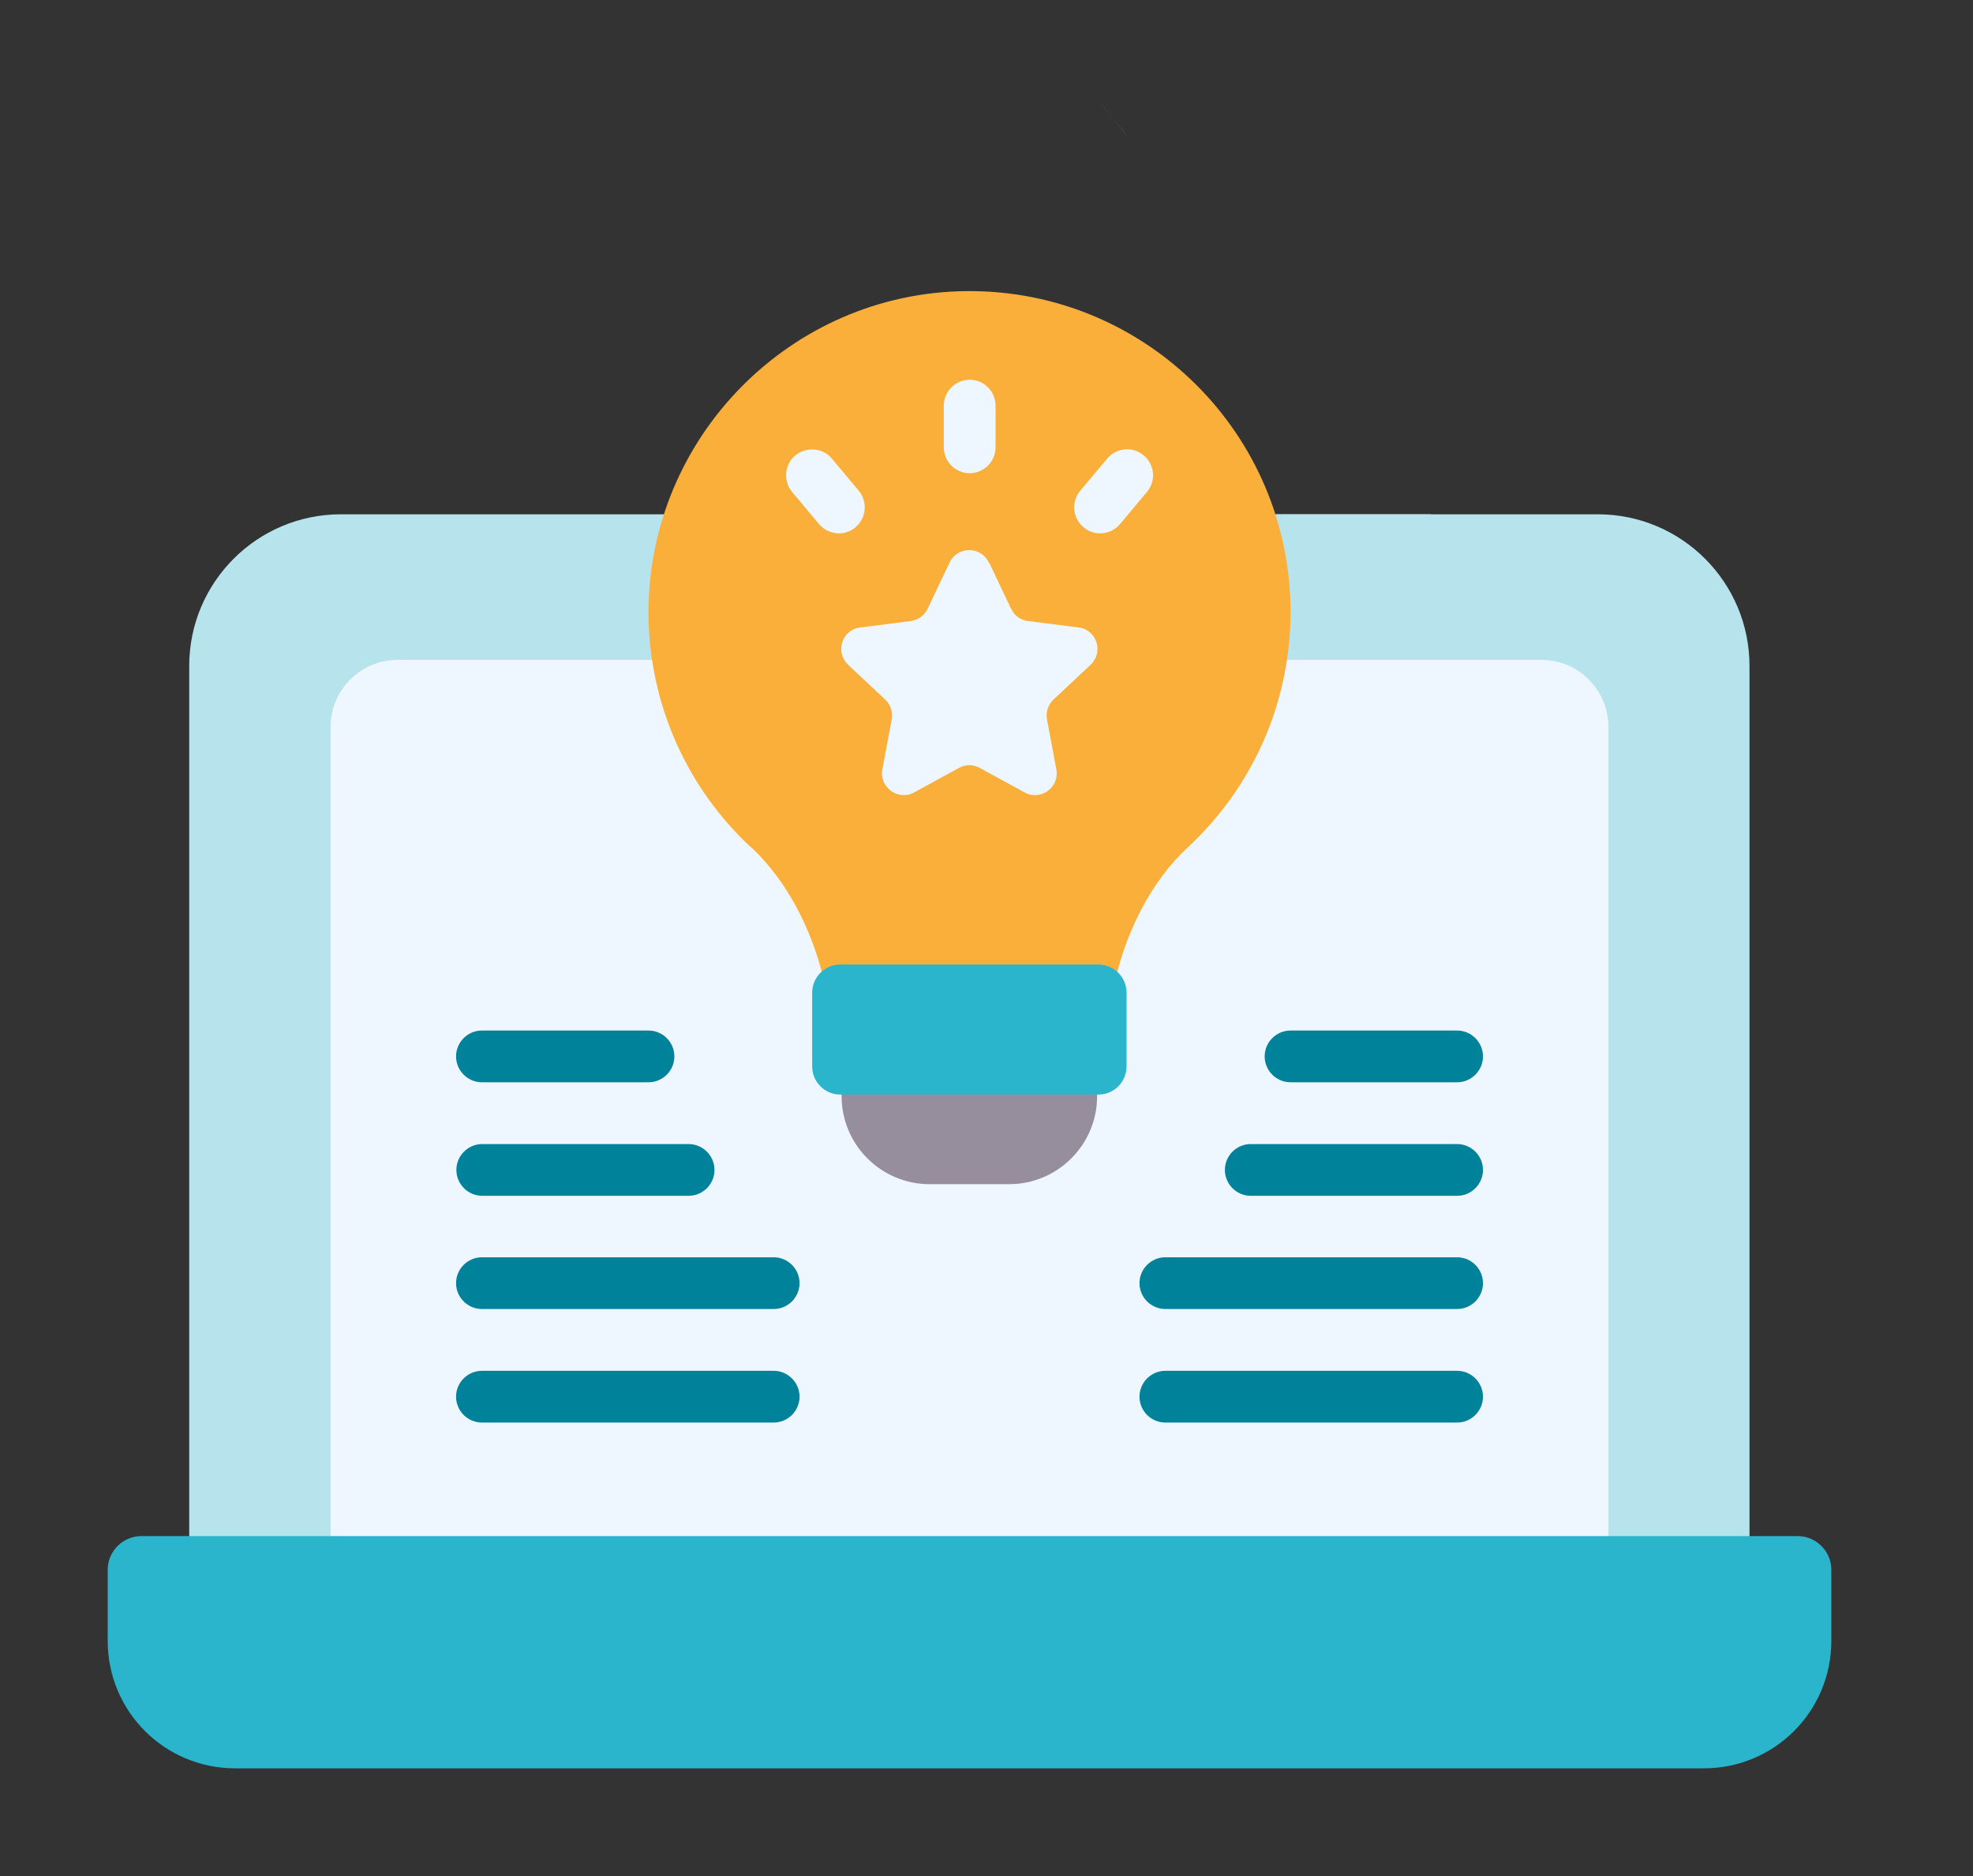
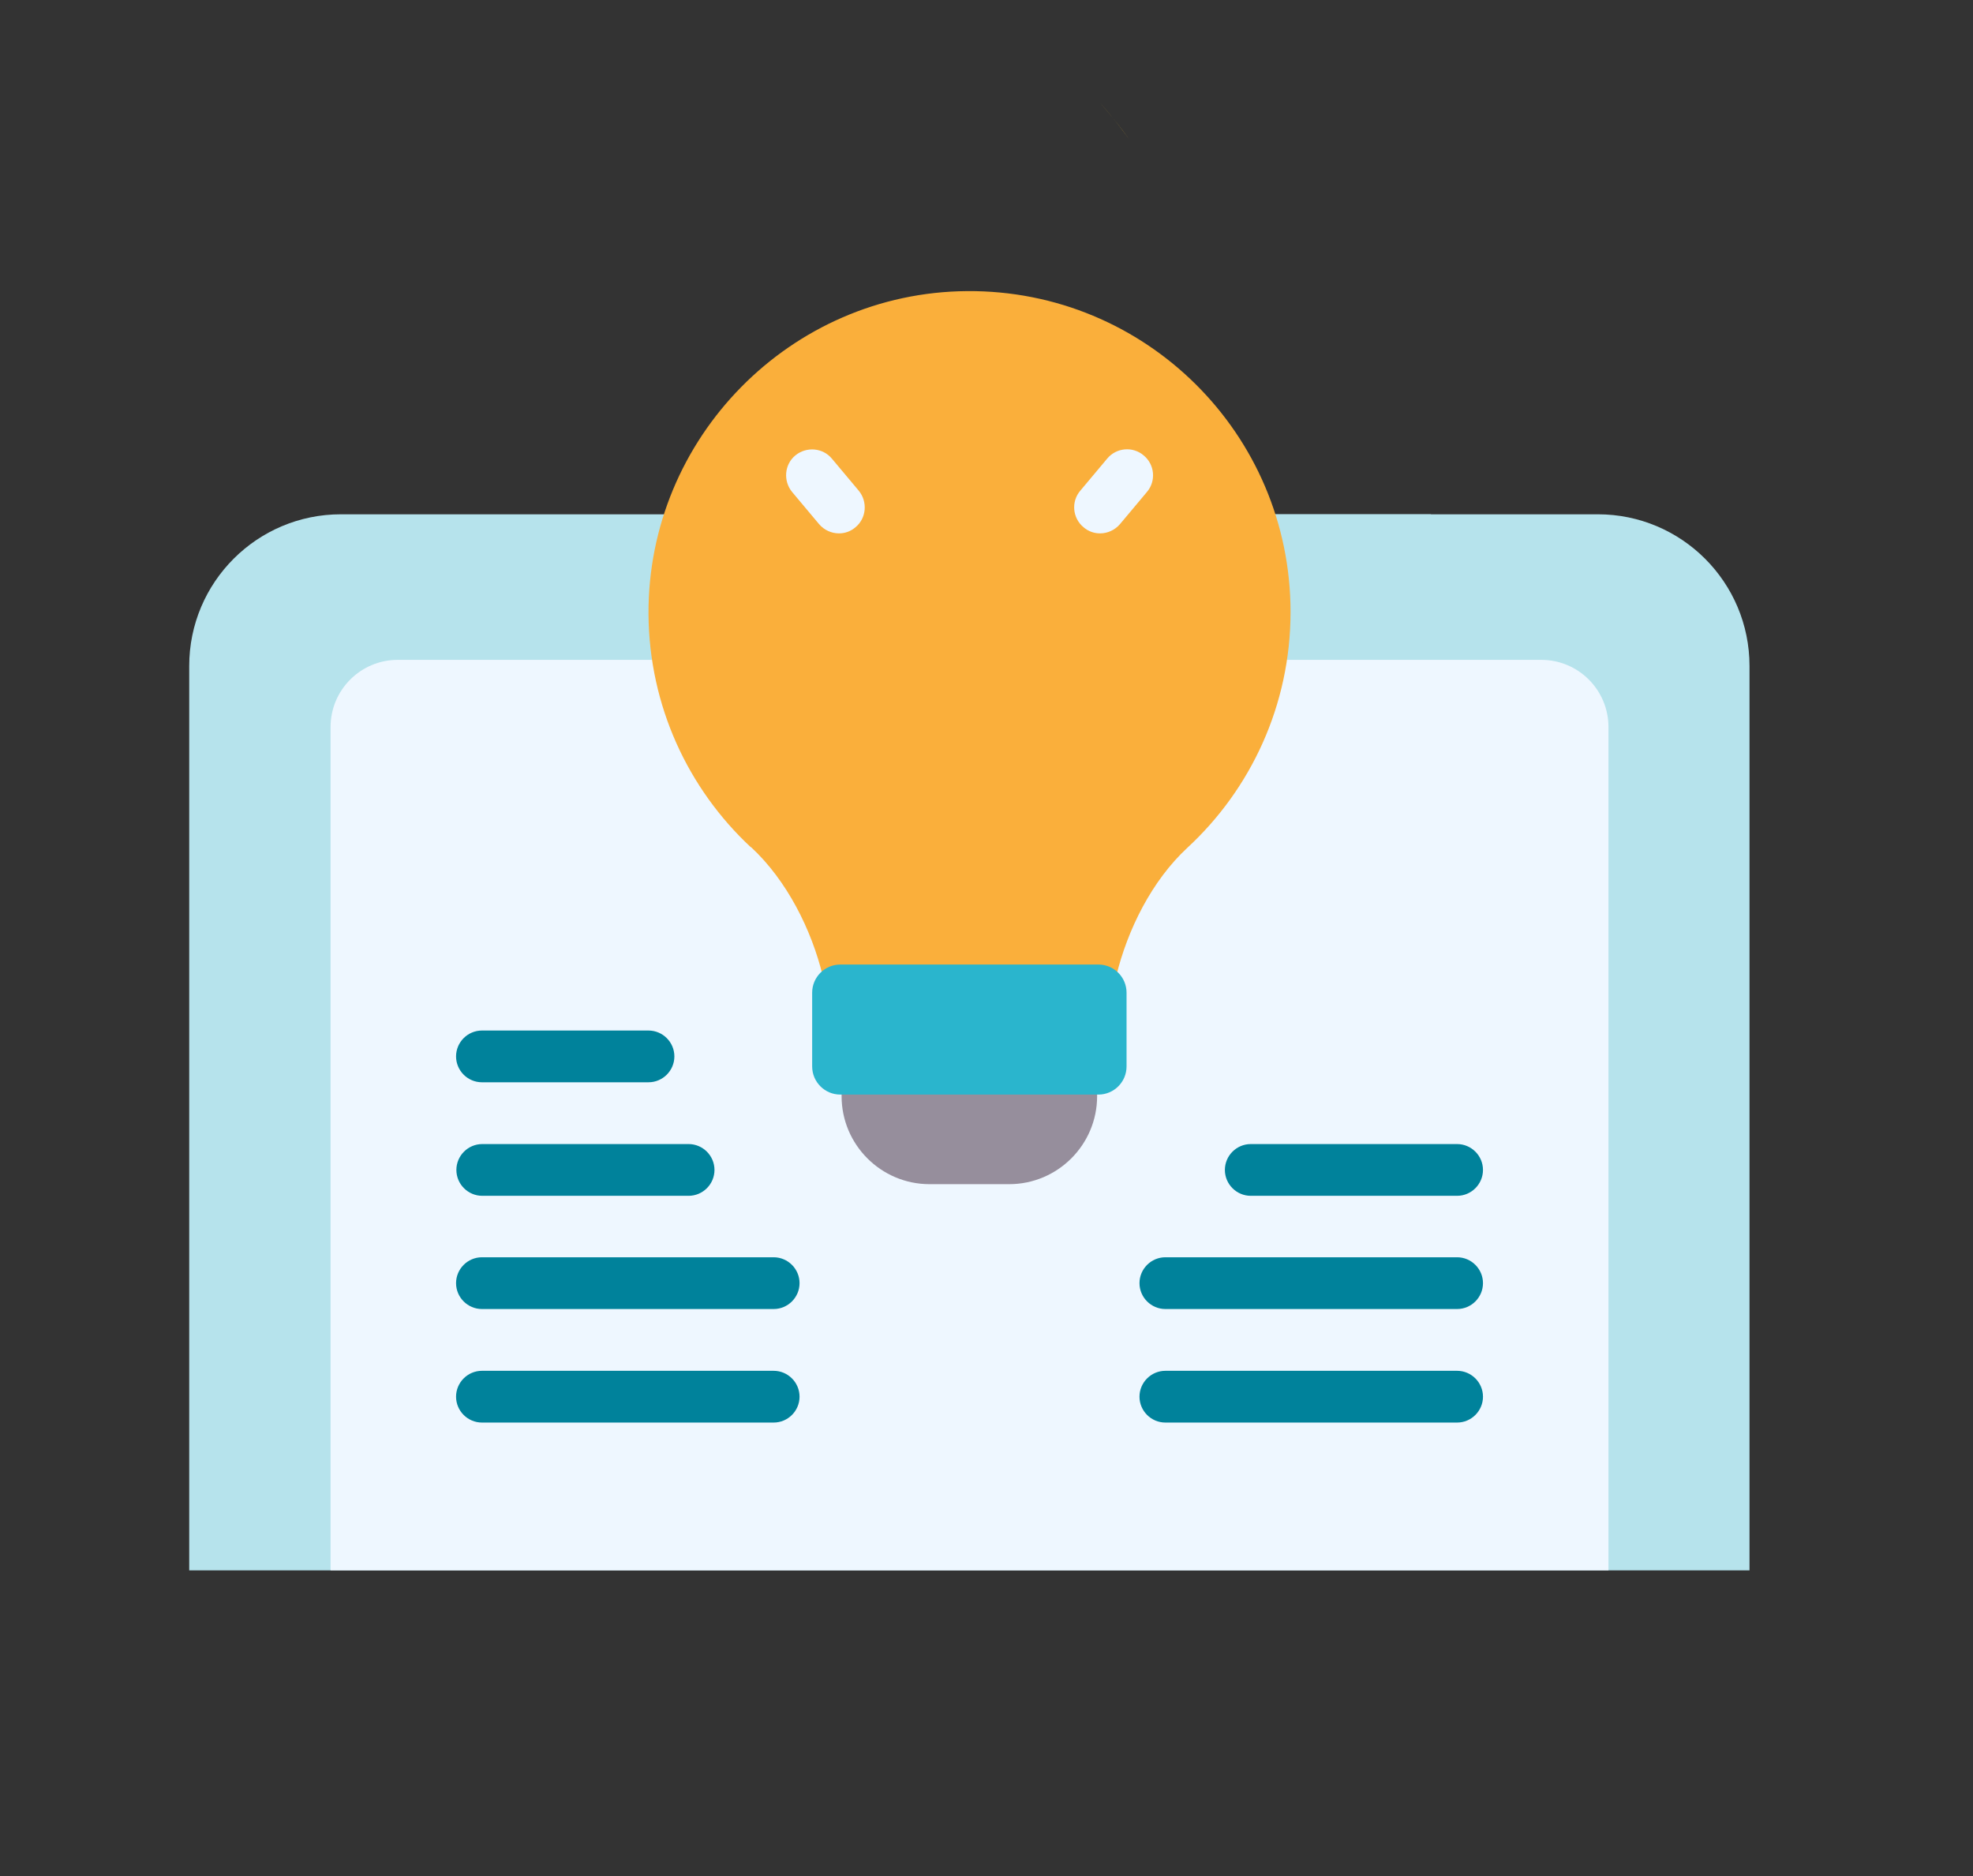
<svg xmlns="http://www.w3.org/2000/svg" viewBox="0 0 61 58" id="Layer_1">
  <rect x="0" y="0" width="61" height="58" fill="#333333" stroke="none" />
  <defs>
    <style>.cls-1{fill:#2ab5cd;}.cls-1,.cls-2,.cls-3,.cls-4,.cls-5,.cls-6,.cls-7{stroke-width:0px;}.cls-2{fill:#00829b;}.cls-3{fill:#eef7ff;}.cls-4{fill:#fdc72e;}.cls-5{fill:#968e9c;}.cls-6{fill:#faaf3b;}.cls-7{fill:#b6e3ec;}</style>
  </defs>
  <path d="M34.93,4.33c-.31-.42-.61-.81-.93-1.16.32.36.63.74.93,1.16Z" class="cls-4" />
  <path d="M49.41,15.9H10.54c-2.59,0-4.69,2.1-4.69,4.69v27.96h48.24v-27.96c0-2.59-2.1-4.69-4.69-4.69h0Z" class="cls-7" />
  <path d="M44.23,15.9h-13.99v23.35c.17.03.35.04.54.04h2.8c1.89,0,3.42-1.53,3.42-3.42v-.42h.05c.59,0,1.06-.48,1.06-1.06v-2.78c0-.32-.14-.61-.37-.81.43-1.73,1.34-3.54,2.67-4.76,2.39-2.21,3.89-5.38,3.89-8.9,0-.42-.02-.83-.06-1.24h0Z" class="cls-7" />
  <path d="M49.73,48.55H10.22v-26.07c0-1.15.93-2.08,2.08-2.08h35.35c1.15,0,2.08.93,2.08,2.08v26.07Z" class="cls-3" />
-   <path d="M52.68,54.67H7.27c-2.18,0-3.94-1.76-3.94-3.94v-2.2c0-.57.47-1.04,1.04-1.04h51.21c.57,0,1.04.47,1.04,1.04v2.2c0,2.18-1.76,3.94-3.94,3.94Z" class="cls-1" />
  <path d="M31.2,36.61h-2.46c-1.5,0-2.72-1.22-2.72-2.72v-.43h7.9v.43c0,1.5-1.22,2.72-2.72,2.72Z" class="cls-5" />
  <path d="M23.22,26.19c1.11,1.03,1.87,2.55,2.22,3.99h9.07c.35-1.44,1.1-2.95,2.2-3.97,1.96-1.81,3.19-4.41,3.19-7.29,0-5.5-4.48-9.96-10-9.92-5.46.04-9.88,4.54-9.85,9.99.02,2.84,1.23,5.4,3.16,7.2h0Z" class="cls-6" />
  <path d="M33.96,33.84h-7.98c-.48,0-.87-.39-.87-.87v-2.28c0-.48.39-.87.87-.87,1.84,0,6.13,0,7.98,0,.48,0,.87.39.87.87v2.28c0,.48-.39.87-.87.87h0Z" class="cls-1" />
-   <path d="M30.58,17.39l.68,1.43c.1.21.29.35.52.38l1.57.2c.56.07.78.76.37,1.15l-1.15,1.08c-.17.16-.24.39-.2.61l.29,1.55c.1.55-.48.98-.98.71l-1.39-.76c-.2-.11-.44-.11-.64,0l-1.39.76c-.49.27-1.08-.16-.98-.71l.29-1.55c.04-.22-.03-.45-.2-.61l-1.15-1.08c-.41-.39-.19-1.08.37-1.15l1.57-.2c.23-.03.42-.17.52-.38l.68-1.43c.24-.51.97-.51,1.21,0Z" class="cls-3" />
-   <path d="M29.98,14.63c-.44,0-.8-.36-.8-.8v-1.29c0-.44.36-.8.8-.8s.8.36.8.8v1.29c0,.44-.36.8-.8.8Z" class="cls-3" />
  <path d="M34.01,16.49c-.18,0-.36-.06-.51-.19-.34-.28-.39-.79-.1-1.13l.83-.99c.28-.34.79-.39,1.13-.1.34.28.39.79.1,1.13l-.83.99c-.16.19-.39.29-.62.29Z" class="cls-3" />
  <path d="M25.94,16.49c-.23,0-.46-.1-.62-.29l-.83-.99c-.28-.34-.24-.85.1-1.13s.85-.24,1.13.1l.83.99c.28.34.24.85-.1,1.13-.15.13-.33.19-.51.19h0Z" class="cls-3" />
  <path d="M20.05,33.46h-5.15c-.44,0-.8-.36-.8-.8s.36-.8.8-.8h5.15c.44,0,.8.36.8.8,0,.44-.36.8-.8.8Z" class="cls-2" />
  <path d="M21.29,36.97h-6.38c-.44,0-.8-.36-.8-.8s.36-.8.8-.8h6.38c.44,0,.8.36.8.8s-.36.8-.8.8Z" class="cls-2" />
  <path d="M23.92,40.47h-9.02c-.44,0-.8-.36-.8-.8s.36-.8.8-.8h9.02c.44,0,.8.36.8.8,0,.44-.36.8-.8.8Z" class="cls-2" />
  <path d="M23.92,43.98h-9.02c-.44,0-.8-.36-.8-.8s.36-.8.8-.8h9.02c.44,0,.8.36.8.8,0,.44-.36.8-.8.8Z" class="cls-2" />
-   <path d="M45.05,33.46h-5.15c-.44,0-.8-.36-.8-.8s.36-.8.8-.8h5.15c.44,0,.8.36.8.8,0,.44-.36.8-.8.8Z" class="cls-2" />
  <path d="M45.05,36.97h-6.38c-.44,0-.8-.36-.8-.8s.36-.8.8-.8h6.38c.44,0,.8.36.8.8,0,.44-.36.8-.8.8Z" class="cls-2" />
  <path d="M45.05,40.47h-9.02c-.44,0-.8-.36-.8-.8s.36-.8.8-.8h9.02c.44,0,.8.36.8.8,0,.44-.36.8-.8.8h0Z" class="cls-2" />
  <path d="M45.05,43.98h-9.02c-.44,0-.8-.36-.8-.8s.36-.8.8-.8h9.02c.44,0,.8.36.8.8,0,.44-.36.8-.8.8h0Z" class="cls-2" />
</svg>